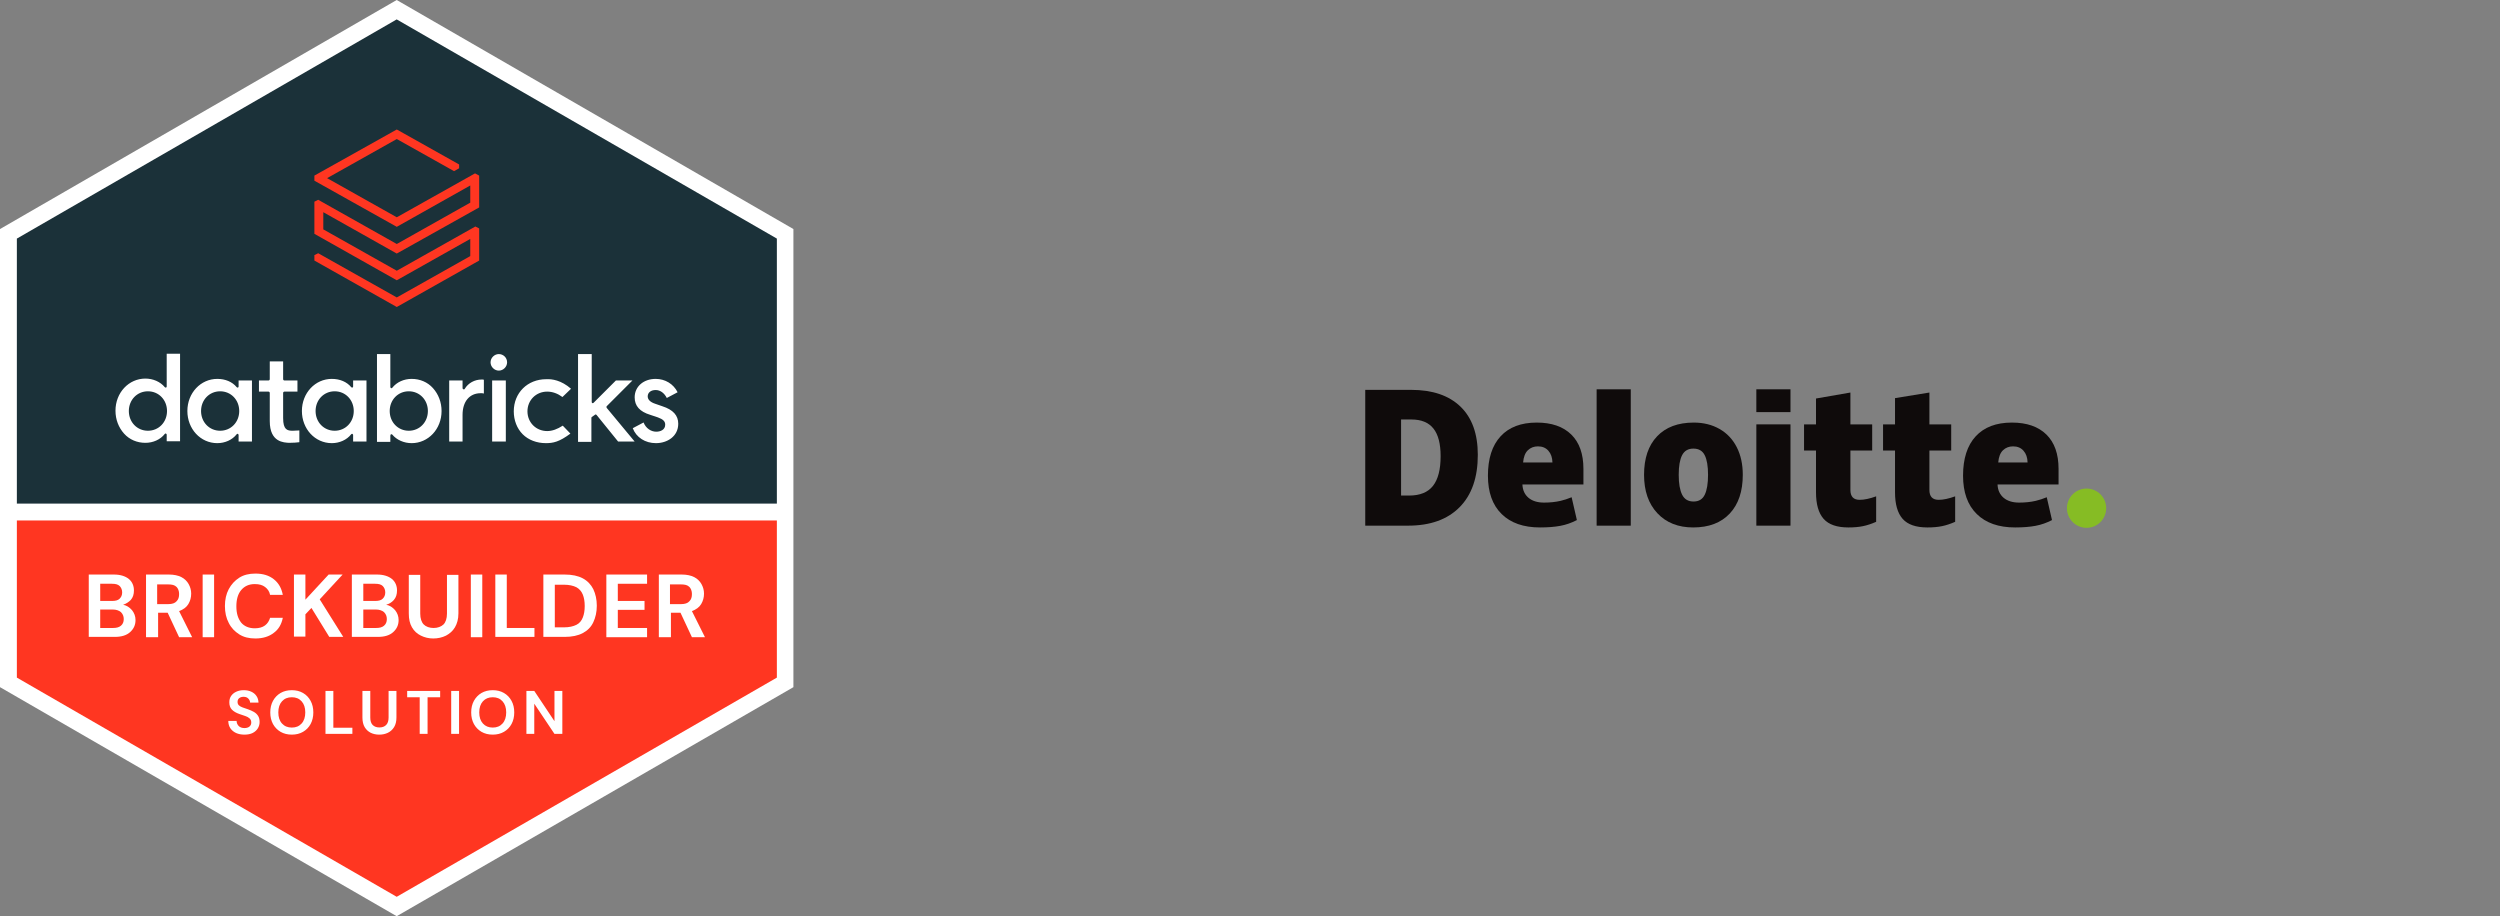
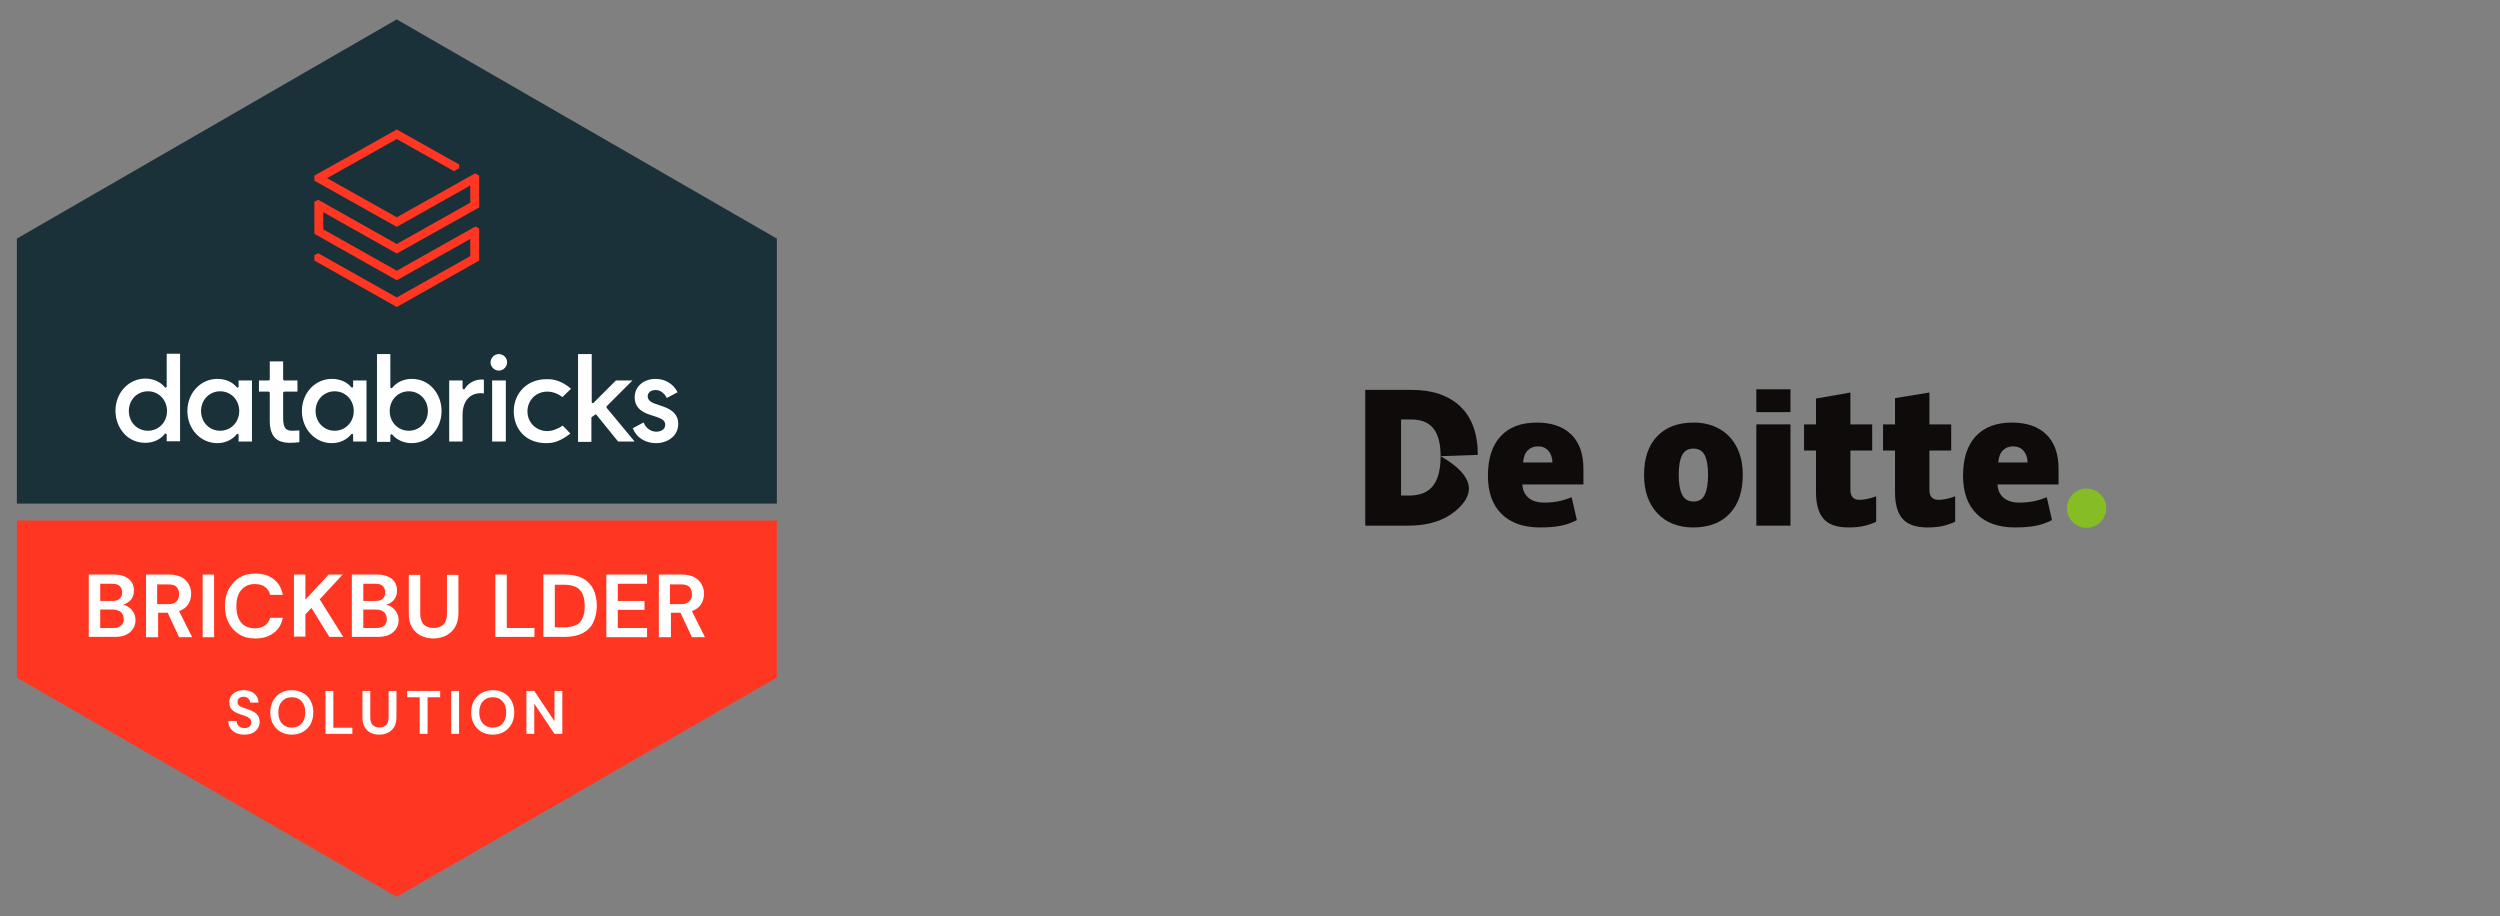
<svg xmlns="http://www.w3.org/2000/svg" width="543" height="199" viewBox="0 0 543 199" fill="none">
  <rect x="0" y="0" width="543" height="199" fill="#808080" stroke="none" />
  <g clip-path="url(#clip0_3303_20043)">
-     <path d="M86.164 0L0 49.75V149.25L86.164 199L172.328 149.25V49.75L86.164 0Z" fill="white" />
    <path d="M168.735 109.381V51.823L86.164 4.215L3.662 51.823V109.381H168.735Z" fill="#1B3139" />
    <path d="M3.662 113.043V147.177L86.164 194.785L168.735 147.177V113.043H3.662Z" fill="#FF3621" />
    <path d="M39.109 95.907V76.836H36.207V83.953C36.207 84.091 36.138 84.16 36.069 84.16C36 84.23 35.861 84.16 35.792 84.091C34.825 82.917 33.236 82.226 31.577 82.226C27.984 82.226 25.082 85.266 25.082 89.204C25.082 91.139 25.773 92.867 26.948 94.18C28.123 95.492 29.781 96.183 31.577 96.183C33.236 96.183 34.825 95.492 35.792 94.249C35.861 94.18 36 94.11 36.069 94.18C36.138 94.249 36.207 94.318 36.207 94.387V95.838H39.109V95.907ZM32.13 93.558C29.781 93.558 27.984 91.692 27.984 89.274C27.984 86.855 29.781 84.99 32.13 84.99C34.48 84.99 36.276 86.855 36.276 89.274C36.276 91.692 34.48 93.558 32.13 93.558ZM54.725 95.907V82.64H51.823V83.953C51.823 84.091 51.754 84.16 51.685 84.16C51.616 84.23 51.477 84.16 51.408 84.091C50.441 82.917 48.921 82.295 47.193 82.295C43.6 82.295 40.698 85.335 40.698 89.274C40.698 93.143 43.531 96.252 47.193 96.252C48.852 96.252 50.441 95.561 51.408 94.318C51.477 94.249 51.616 94.18 51.685 94.249C51.754 94.318 51.823 94.387 51.823 94.456V95.907H54.725ZM47.815 93.558C45.466 93.558 43.669 91.692 43.669 89.274C43.669 86.855 45.466 84.99 47.815 84.99C50.165 84.99 51.961 86.855 51.961 89.274C51.961 91.692 50.165 93.558 47.815 93.558ZM79.6 95.907V82.64H76.698V83.953C76.698 84.091 76.629 84.16 76.56 84.16C76.491 84.23 76.352 84.16 76.283 84.091C75.316 82.917 73.796 82.295 72.068 82.295C68.475 82.295 65.573 85.335 65.573 89.274C65.573 93.143 68.406 96.252 72.068 96.252C73.727 96.252 75.316 95.561 76.283 94.318C76.352 94.249 76.491 94.18 76.56 94.249C76.629 94.318 76.698 94.387 76.698 94.456V95.907H79.6ZM72.69 93.558C70.341 93.558 68.544 91.692 68.544 89.274C68.544 86.855 70.341 84.99 72.69 84.99C75.04 84.99 76.836 86.855 76.836 89.274C76.836 91.692 75.04 93.558 72.69 93.558ZM84.921 94.318H84.99C85.059 94.318 85.128 94.318 85.197 94.387C86.164 95.561 87.753 96.252 89.412 96.252C93.005 96.252 95.907 93.212 95.907 89.274C95.907 87.339 95.216 85.611 94.041 84.299C92.867 82.986 91.208 82.295 89.412 82.295C87.753 82.295 86.164 82.986 85.197 84.23C85.128 84.299 84.99 84.368 84.921 84.299C84.851 84.23 84.782 84.16 84.782 84.091V76.905H81.88V95.976H84.782V94.663C84.782 94.456 84.851 94.387 84.921 94.318ZM84.644 89.274C84.644 86.855 86.441 84.99 88.79 84.99C91.139 84.99 92.936 86.855 92.936 89.274C92.936 91.692 91.139 93.558 88.79 93.558C86.441 93.558 84.644 91.692 84.644 89.274ZM100.467 90.103V95.907H97.565V82.64H100.467V84.299C100.467 84.437 100.536 84.506 100.675 84.575C100.813 84.575 100.882 84.575 100.951 84.437C101.711 83.193 103.093 82.433 104.613 82.433C104.82 82.433 105.028 82.433 105.097 82.502V85.473C104.89 85.404 104.682 85.404 104.406 85.404C101.987 85.404 100.467 87.201 100.467 90.103ZM109.865 82.64V95.907H106.893V82.64H109.865V82.64ZM110.141 78.702C110.141 79.669 109.312 80.498 108.344 80.498C107.377 80.498 106.548 79.669 106.548 78.702C106.548 77.734 107.377 76.905 108.344 76.905C109.312 76.905 110.141 77.665 110.141 78.702ZM124.029 84.437L122.164 86.233C121.127 85.473 120.022 85.059 118.847 85.059C116.429 85.059 114.563 86.924 114.563 89.343C114.563 91.761 116.429 93.627 118.847 93.627C119.953 93.627 121.058 93.212 122.233 92.452L123.891 94.18C121.473 95.976 120.16 96.252 118.571 96.252C116.567 96.252 114.77 95.561 113.527 94.318C112.283 93.074 111.592 91.277 111.592 89.343C111.592 85.335 114.563 82.364 118.64 82.364C119.884 82.295 121.887 82.571 124.029 84.437ZM128.521 90.586C128.452 90.656 128.452 90.725 128.452 90.794V95.976H125.55V76.905H128.521V87.339C128.521 87.408 128.59 87.546 128.659 87.546C128.728 87.615 128.866 87.546 128.935 87.477L133.772 82.64H137.365L131.768 88.237C131.699 88.306 131.699 88.444 131.768 88.583L137.849 95.907H134.256L129.557 90.103C129.488 90.034 129.419 90.034 129.35 90.034C129.281 90.034 129.212 90.034 129.212 90.103L128.521 90.586ZM137.434 93.005L139.784 91.761C140.267 93.005 141.373 93.765 142.548 93.765C143.446 93.765 144.482 93.35 144.482 92.245C144.482 91.485 143.999 91.07 142.893 90.656L141.235 90.103C138.954 89.412 137.849 88.168 137.849 86.302C137.849 83.953 139.784 82.295 142.409 82.295C144.482 82.295 146.279 83.4 147.177 85.197L144.828 86.441C144.275 85.335 143.377 84.713 142.409 84.713C141.373 84.713 140.682 85.266 140.682 86.095C140.682 86.786 141.235 87.339 142.271 87.684L143.86 88.237C146.21 88.997 147.315 90.241 147.315 92.037C147.315 94.801 144.897 96.252 142.478 96.252C140.129 96.252 138.194 95.009 137.434 93.005ZM58.594 91.485V85.335C58.594 85.197 58.456 85.059 58.318 85.059H56.245V82.64H58.318C58.456 82.64 58.594 82.502 58.594 82.364V78.494H61.496V82.364C61.496 82.502 61.635 82.64 61.773 82.64H64.606V85.059H61.773C61.635 85.059 61.496 85.197 61.496 85.335V90.794C61.496 93.35 62.395 93.558 63.569 93.558C63.984 93.558 64.675 93.489 65.02 93.489V96.045C64.537 96.114 63.708 96.183 62.809 96.183C61.704 96.114 58.594 96.114 58.594 91.485Z" fill="white" />
    <path d="M102.142 44.015L86.18 52.998L69.113 43.393L68.284 43.808V50.786L86.18 60.875L102.142 51.892V55.623L86.18 64.606L69.113 55.001L68.284 55.416V56.591L86.18 66.679L104.076 56.591V49.612L103.247 49.197L86.18 58.802L70.219 49.819V46.088L86.18 55.071L104.076 45.051V38.142L103.178 37.658L86.18 47.193L71.048 38.694L86.18 30.195L98.618 37.174L99.723 36.552V35.723L86.18 28.123L68.284 38.142V39.247L86.18 49.266L102.142 40.284V44.015Z" fill="#FF3621" />
    <path d="M53.105 159.563C52.42 159.563 51.816 159.448 51.291 159.216C50.767 158.976 50.353 158.638 50.051 158.203C49.748 157.758 49.593 157.22 49.584 156.589H51.385C51.402 157.024 51.558 157.393 51.851 157.696C52.154 157.989 52.567 158.136 53.092 158.136C53.545 158.136 53.906 158.029 54.172 157.816C54.439 157.594 54.572 157.3 54.572 156.936C54.572 156.553 54.453 156.255 54.212 156.042C53.981 155.828 53.67 155.655 53.279 155.522C52.887 155.388 52.469 155.246 52.025 155.095C51.304 154.846 50.753 154.526 50.371 154.134C49.997 153.743 49.811 153.223 49.811 152.574C49.802 152.022 49.931 151.551 50.197 151.16C50.473 150.76 50.847 150.453 51.318 150.239C51.789 150.017 52.332 149.906 52.945 149.906C53.568 149.906 54.115 150.017 54.586 150.239C55.066 150.462 55.44 150.773 55.706 151.173C55.982 151.573 56.129 152.049 56.147 152.6H54.319C54.31 152.271 54.181 151.982 53.932 151.733C53.692 151.475 53.354 151.347 52.919 151.347C52.545 151.338 52.229 151.431 51.971 151.627C51.722 151.813 51.598 152.089 51.598 152.454C51.598 152.765 51.696 153.014 51.891 153.201C52.087 153.379 52.354 153.53 52.692 153.654C53.03 153.779 53.416 153.912 53.852 154.054C54.315 154.214 54.737 154.401 55.119 154.615C55.502 154.828 55.809 155.113 56.04 155.468C56.271 155.815 56.387 156.264 56.387 156.815C56.387 157.305 56.262 157.758 56.013 158.176C55.764 158.594 55.395 158.932 54.906 159.19C54.417 159.439 53.817 159.563 53.105 159.563ZM63.385 159.563C62.452 159.563 61.633 159.359 60.931 158.95C60.237 158.541 59.69 157.976 59.29 157.256C58.899 156.526 58.703 155.686 58.703 154.735C58.703 153.783 58.899 152.947 59.29 152.227C59.69 151.498 60.237 150.929 60.931 150.52C61.633 150.11 62.452 149.906 63.385 149.906C64.31 149.906 65.124 150.11 65.826 150.52C66.529 150.929 67.076 151.498 67.467 152.227C67.858 152.947 68.054 153.783 68.054 154.735C68.054 155.686 67.858 156.526 67.467 157.256C67.076 157.976 66.529 158.541 65.826 158.95C65.124 159.359 64.31 159.563 63.385 159.563ZM63.385 158.029C64.275 158.029 64.981 157.736 65.506 157.149C66.04 156.562 66.306 155.757 66.306 154.735C66.306 153.712 66.04 152.907 65.506 152.32C64.981 151.733 64.275 151.44 63.385 151.44C62.496 151.44 61.785 151.733 61.251 152.32C60.718 152.907 60.451 153.712 60.451 154.735C60.451 155.757 60.718 156.562 61.251 157.149C61.785 157.736 62.496 158.029 63.385 158.029ZM70.695 159.403V150.066H72.403V158.069H76.537V159.403H70.695ZM82.373 159.563C81.689 159.563 81.071 159.43 80.519 159.163C79.968 158.887 79.528 158.474 79.199 157.923C78.879 157.371 78.719 156.673 78.719 155.828V150.066H80.426V155.842C80.426 156.571 80.599 157.113 80.946 157.469C81.302 157.825 81.791 158.003 82.413 158.003C83.027 158.003 83.512 157.825 83.867 157.469C84.223 157.113 84.401 156.571 84.401 155.842V150.066H86.108V155.828C86.108 156.673 85.939 157.371 85.601 157.923C85.263 158.474 84.81 158.887 84.241 159.163C83.681 159.43 83.058 159.563 82.373 159.563ZM91.159 159.403V151.44H88.438V150.066H95.601V151.44H92.867V159.403H91.159ZM98 159.403V150.066H99.707V159.403H98ZM107.026 159.563C106.092 159.563 105.274 159.359 104.571 158.95C103.878 158.541 103.331 157.976 102.931 157.256C102.539 156.526 102.344 155.686 102.344 154.735C102.344 153.783 102.539 152.947 102.931 152.227C103.331 151.498 103.878 150.929 104.571 150.52C105.274 150.11 106.092 149.906 107.026 149.906C107.95 149.906 108.764 150.11 109.467 150.52C110.169 150.929 110.716 151.498 111.107 152.227C111.499 152.947 111.694 153.783 111.694 154.735C111.694 155.686 111.499 156.526 111.107 157.256C110.716 157.976 110.169 158.541 109.467 158.95C108.764 159.359 107.95 159.563 107.026 159.563ZM107.026 158.029C107.915 158.029 108.622 157.736 109.147 157.149C109.68 156.562 109.947 155.757 109.947 154.735C109.947 153.712 109.68 152.907 109.147 152.32C108.622 151.733 107.915 151.44 107.026 151.44C106.136 151.44 105.425 151.733 104.891 152.32C104.358 152.907 104.091 153.712 104.091 154.735C104.091 155.757 104.358 156.562 104.891 157.149C105.425 157.736 106.136 158.029 107.026 158.029ZM114.336 159.403V150.066H116.043L120.431 156.642V150.066H122.139V159.403H120.431L116.043 152.841V159.403H114.336Z" fill="white" />
    <path d="M19.278 138.402V124.79H24.737C26.119 124.79 27.224 125.135 27.984 125.757C28.744 126.379 29.09 127.277 29.09 128.245C29.09 129.074 28.883 129.765 28.399 130.317C27.915 130.801 27.363 131.147 26.741 131.354C27.501 131.492 28.122 131.907 28.675 132.529C29.159 133.15 29.435 133.841 29.435 134.671C29.435 135.776 29.021 136.605 28.261 137.296C27.501 137.987 26.395 138.333 24.944 138.333H19.278V138.402ZM21.766 130.525H24.391C25.082 130.525 25.635 130.387 25.98 130.041C26.326 129.696 26.533 129.281 26.533 128.659C26.533 128.106 26.326 127.623 25.98 127.277C25.635 126.932 25.082 126.794 24.322 126.794H21.766V130.525V130.525ZM21.766 136.398H24.529C25.29 136.398 25.842 136.26 26.257 135.914C26.672 135.569 26.879 135.085 26.879 134.463C26.879 133.841 26.672 133.358 26.257 132.943C25.842 132.598 25.22 132.39 24.529 132.39H21.766V136.398Z" fill="white" />
    <path d="M31.716 138.402V124.79H36.691C37.796 124.79 38.694 124.997 39.385 125.342C40.076 125.688 40.629 126.241 40.975 126.863C41.32 127.484 41.527 128.175 41.527 128.936C41.527 129.765 41.32 130.525 40.906 131.216C40.491 131.907 39.8 132.39 38.902 132.736L41.735 138.402H38.902L36.414 133.081H34.341V138.402H31.716ZM34.203 131.216H36.552C37.382 131.216 38.003 131.008 38.349 130.594C38.764 130.179 38.902 129.696 38.902 129.005C38.902 128.383 38.694 127.83 38.349 127.484C37.934 127.07 37.382 126.932 36.483 126.932H34.134V131.216H34.203Z" fill="white" />
    <path d="M44.015 138.402V124.79H46.502V138.402H44.015Z" fill="white" />
    <path d="M55.485 138.678C54.103 138.678 52.928 138.402 51.961 137.78C50.994 137.158 50.233 136.398 49.681 135.292C49.128 134.256 48.852 133.012 48.852 131.63C48.852 130.248 49.128 129.005 49.681 127.968C50.233 126.932 50.994 126.102 51.961 125.481C52.928 124.859 54.103 124.582 55.485 124.582C57.143 124.582 58.456 124.997 59.492 125.826C60.529 126.655 61.151 127.761 61.427 129.212H58.663C58.525 128.452 58.111 127.899 57.558 127.484C57.005 127.07 56.314 126.863 55.347 126.863C54.103 126.863 53.136 127.277 52.376 128.175C51.685 129.005 51.339 130.179 51.339 131.699C51.339 133.22 51.685 134.325 52.376 135.223C53.066 136.052 54.103 136.467 55.347 136.467C56.245 136.467 57.005 136.26 57.558 135.845C58.111 135.431 58.456 134.878 58.663 134.187H61.427C61.151 135.569 60.529 136.674 59.492 137.434C58.456 138.264 57.074 138.678 55.485 138.678Z" fill="white" />
    <path d="M63.846 138.402V124.79H66.333V130.248L71.377 124.79H74.418L69.443 130.179L74.556 138.333H71.516L67.646 132.045L66.333 133.427V138.264H63.846V138.402Z" fill="white" />
    <path d="M76.422 138.402V124.79H81.88C83.262 124.79 84.368 125.135 85.128 125.757C85.888 126.379 86.233 127.277 86.233 128.245C86.233 129.074 86.026 129.765 85.543 130.317C85.059 130.87 84.506 131.147 83.884 131.354C84.644 131.492 85.266 131.907 85.819 132.529C86.302 133.15 86.579 133.841 86.579 134.671C86.579 135.776 86.164 136.605 85.404 137.296C84.644 137.987 83.539 138.333 82.088 138.333H76.422V138.402ZM78.909 130.525H81.535C82.226 130.525 82.779 130.387 83.124 130.041C83.47 129.696 83.677 129.281 83.677 128.659C83.677 128.106 83.47 127.623 83.124 127.277C82.779 126.932 82.226 126.794 81.466 126.794H78.909V130.525V130.525ZM78.909 136.398H81.673C82.433 136.398 82.986 136.26 83.4 135.914C83.815 135.569 84.022 135.085 84.022 134.463C84.022 133.841 83.815 133.358 83.4 132.943C82.986 132.598 82.364 132.39 81.673 132.39H78.909V136.398Z" fill="white" />
    <path d="M94.11 138.678C93.143 138.678 92.245 138.471 91.416 138.056C90.586 137.642 89.965 137.089 89.481 136.26C88.997 135.431 88.79 134.463 88.79 133.22V124.859H91.277V133.289C91.277 134.325 91.554 135.154 92.037 135.638C92.521 136.122 93.281 136.398 94.18 136.398C95.078 136.398 95.769 136.122 96.322 135.638C96.805 135.154 97.082 134.325 97.082 133.289V124.859H99.569V133.22C99.569 134.463 99.293 135.431 98.809 136.26C98.325 137.089 97.634 137.642 96.874 138.056C96.045 138.471 95.078 138.678 94.11 138.678Z" fill="white" />
-     <path d="M102.264 138.402V124.79H104.751V138.402H102.264Z" fill="white" />
    <path d="M107.584 138.402V124.79H110.072V136.398H116.083V138.333H107.584V138.402Z" fill="white" />
    <path d="M118.018 138.402V124.79H122.647C124.237 124.79 125.55 125.066 126.586 125.619C127.622 126.172 128.383 127.001 128.866 127.968C129.35 129.005 129.626 130.179 129.626 131.561C129.626 132.943 129.35 134.118 128.866 135.154C128.383 136.191 127.622 136.951 126.586 137.504C125.55 138.056 124.237 138.333 122.647 138.333H118.018V138.402ZM120.505 136.26H122.509C123.615 136.26 124.513 136.053 125.204 135.707C125.895 135.362 126.31 134.809 126.586 134.118C126.862 133.427 127.001 132.598 127.001 131.63C127.001 130.663 126.862 129.834 126.586 129.143C126.31 128.452 125.826 127.899 125.204 127.554C124.513 127.208 123.615 127.001 122.509 127.001H120.505V136.26Z" fill="white" />
    <path d="M131.699 138.402V124.79H140.544V126.794H134.187V130.525H139.991V132.459H134.187V136.398H140.544V138.402H131.699V138.402Z" fill="white" />
    <path d="M143.1 138.402V124.79H148.075C149.181 124.79 150.079 124.997 150.77 125.342C151.461 125.688 152.014 126.241 152.359 126.863C152.705 127.484 152.912 128.175 152.912 128.936C152.912 129.765 152.705 130.525 152.29 131.216C151.876 131.907 151.185 132.39 150.287 132.736L153.12 138.402H150.287L147.799 133.081H145.726V138.402H143.1ZM145.588 131.216H147.937C148.766 131.216 149.388 131.008 149.734 130.594C150.148 130.179 150.287 129.696 150.287 129.005C150.287 128.383 150.079 127.83 149.734 127.484C149.319 127.07 148.766 126.932 147.868 126.932H145.519V131.216H145.588Z" fill="white" />
  </g>
  <path d="M448.937 110.379C448.937 108.024 450.848 106.113 453.202 106.113C455.557 106.113 457.466 108.024 457.466 110.379C457.466 112.734 455.557 114.643 453.202 114.643C450.848 114.643 448.937 112.734 448.937 110.379Z" fill="#86BC24" />
-   <path d="M312.903 99.081C312.903 96.38 312.381 94.375 311.337 93.07C310.292 91.765 308.708 91.113 306.579 91.113H304.314V107.635H306.047C308.412 107.635 310.145 106.934 311.248 105.527C312.35 104.122 312.903 101.973 312.903 99.081V99.081ZM320.98 98.8C320.98 103.722 319.657 107.515 317.011 110.177C314.364 112.84 310.645 114.172 305.85 114.172H296.532V84.678H306.5C311.123 84.678 314.693 85.889 317.208 88.309C319.722 90.731 320.98 94.226 320.98 98.8" fill="#0F0B0B" />
-   <path d="M346.788 114.173H354.202V84.555H346.788V114.173Z" fill="#0F0B0B" />
+   <path d="M312.903 99.081C312.903 96.38 312.381 94.375 311.337 93.07C310.292 91.765 308.708 91.113 306.579 91.113H304.314V107.635H306.047C308.412 107.635 310.145 106.934 311.248 105.527C312.35 104.122 312.903 101.973 312.903 99.081V99.081ZC320.98 103.722 319.657 107.515 317.011 110.177C314.364 112.84 310.645 114.172 305.85 114.172H296.532V84.678H306.5C311.123 84.678 314.693 85.889 317.208 88.309C319.722 90.731 320.98 94.226 320.98 98.8" fill="#0F0B0B" />
  <path d="M364.617 103.126C364.617 105.014 364.864 106.454 365.357 107.444C365.85 108.435 366.677 108.93 367.84 108.93C368.99 108.93 369.803 108.435 370.277 107.444C370.751 106.454 370.987 105.014 370.987 103.126C370.987 101.247 370.748 99.83 370.267 98.874C369.786 97.915 368.965 97.435 367.802 97.435C366.664 97.435 365.85 97.912 365.357 98.863C364.864 99.814 364.617 101.235 364.617 103.126ZM378.533 103.126C378.533 106.724 377.59 109.53 375.699 111.542C373.81 113.555 371.165 114.562 367.765 114.562C364.504 114.562 361.908 113.533 359.981 111.474C358.052 109.415 357.089 106.633 357.089 103.126C357.089 99.539 358.033 96.752 359.924 94.765C361.814 92.778 364.465 91.784 367.879 91.784C369.989 91.784 371.855 92.245 373.472 93.164C375.09 94.084 376.339 95.401 377.216 97.116C378.095 98.829 378.533 100.834 378.533 103.126Z" fill="#0F0B0B" />
  <path d="M381.478 114.172H388.893V102.837V92.172H381.478V114.172Z" fill="#0F0B0B" />
  <path d="M381.477 89.512H388.892V84.554H381.477V89.512Z" fill="#0F0B0B" />
  <path d="M403.915 108.563C404.916 108.563 406.109 108.309 407.5 107.804V113.339C406.5 113.779 405.55 114.093 404.646 114.28C403.743 114.468 402.682 114.562 401.469 114.562C398.98 114.562 397.185 113.937 396.083 112.688C394.986 111.438 394.435 109.521 394.435 106.932V97.863H391.839V92.176H394.435V86.558L401.907 85.258V92.176H406.638V97.863H401.907V106.426C401.907 107.851 402.578 108.563 403.915 108.563" fill="#0F0B0B" />
  <path d="M421.077 108.563C422.078 108.563 423.271 108.309 424.661 107.804V113.339C423.663 113.779 422.711 114.093 421.808 114.28C420.903 114.468 419.847 114.562 418.631 114.562C416.142 114.562 414.347 113.937 413.247 112.688C412.148 111.438 411.597 109.521 411.597 106.932V97.863H408.999V92.176H411.597V86.473L419.068 85.258V92.176H423.801V97.863H419.068V106.426C419.068 107.851 419.738 108.563 421.077 108.563" fill="#0F0B0B" />
  <path d="M434.017 100.445C434.119 99.24 434.463 98.358 435.05 97.794C435.641 97.231 436.369 96.95 437.24 96.95C438.19 96.95 438.946 97.266 439.506 97.903C440.07 98.536 440.364 99.384 440.387 100.445H434.017V100.445ZM444.474 94.378C442.711 92.65 440.211 91.784 436.976 91.784C433.575 91.784 430.959 92.778 429.125 94.765C427.292 96.752 426.375 99.603 426.375 103.318C426.375 106.916 427.366 109.691 429.343 111.638C431.322 113.586 434.1 114.561 437.678 114.561C439.396 114.561 440.875 114.444 442.114 114.21C443.346 113.98 444.538 113.562 445.694 112.96L444.555 108.002C443.715 108.345 442.915 108.609 442.16 108.783C441.069 109.036 439.871 109.164 438.568 109.164C437.139 109.164 436.011 108.814 435.184 108.116C434.357 107.416 433.916 106.451 433.866 105.221H447.119V101.843C447.119 98.594 446.237 96.104 444.474 94.378Z" fill="#0F0B0B" />
  <path d="M330.82 100.445C330.921 99.24 331.265 98.358 331.853 97.794C332.442 97.231 333.171 96.95 334.044 96.95C334.992 96.95 335.747 97.266 336.309 97.903C336.873 98.536 337.165 99.384 337.191 100.445H330.82V100.445ZM341.278 94.378C339.514 92.65 337.014 91.784 333.778 91.784C330.377 91.784 327.761 92.778 325.929 94.765C324.096 96.752 323.178 99.603 323.178 103.318C323.178 106.916 324.168 109.691 326.147 111.638C328.124 113.586 330.903 114.561 334.481 114.561C336.199 114.561 337.677 114.444 338.916 114.21C340.148 113.98 341.341 113.562 342.498 112.96L341.358 108.002C340.517 108.345 339.717 108.609 338.963 108.783C337.87 109.036 336.674 109.164 335.37 109.164C333.942 109.164 332.813 108.814 331.986 108.116C331.158 107.416 330.719 106.451 330.668 105.221H343.921V101.843C343.921 98.594 343.04 96.104 341.278 94.378" fill="#0F0B0B" />
  <defs>
    <clipPath id="clip0_3303_20043">
      <rect width="172.328" height="199" fill="white" />
    </clipPath>
  </defs>
</svg>